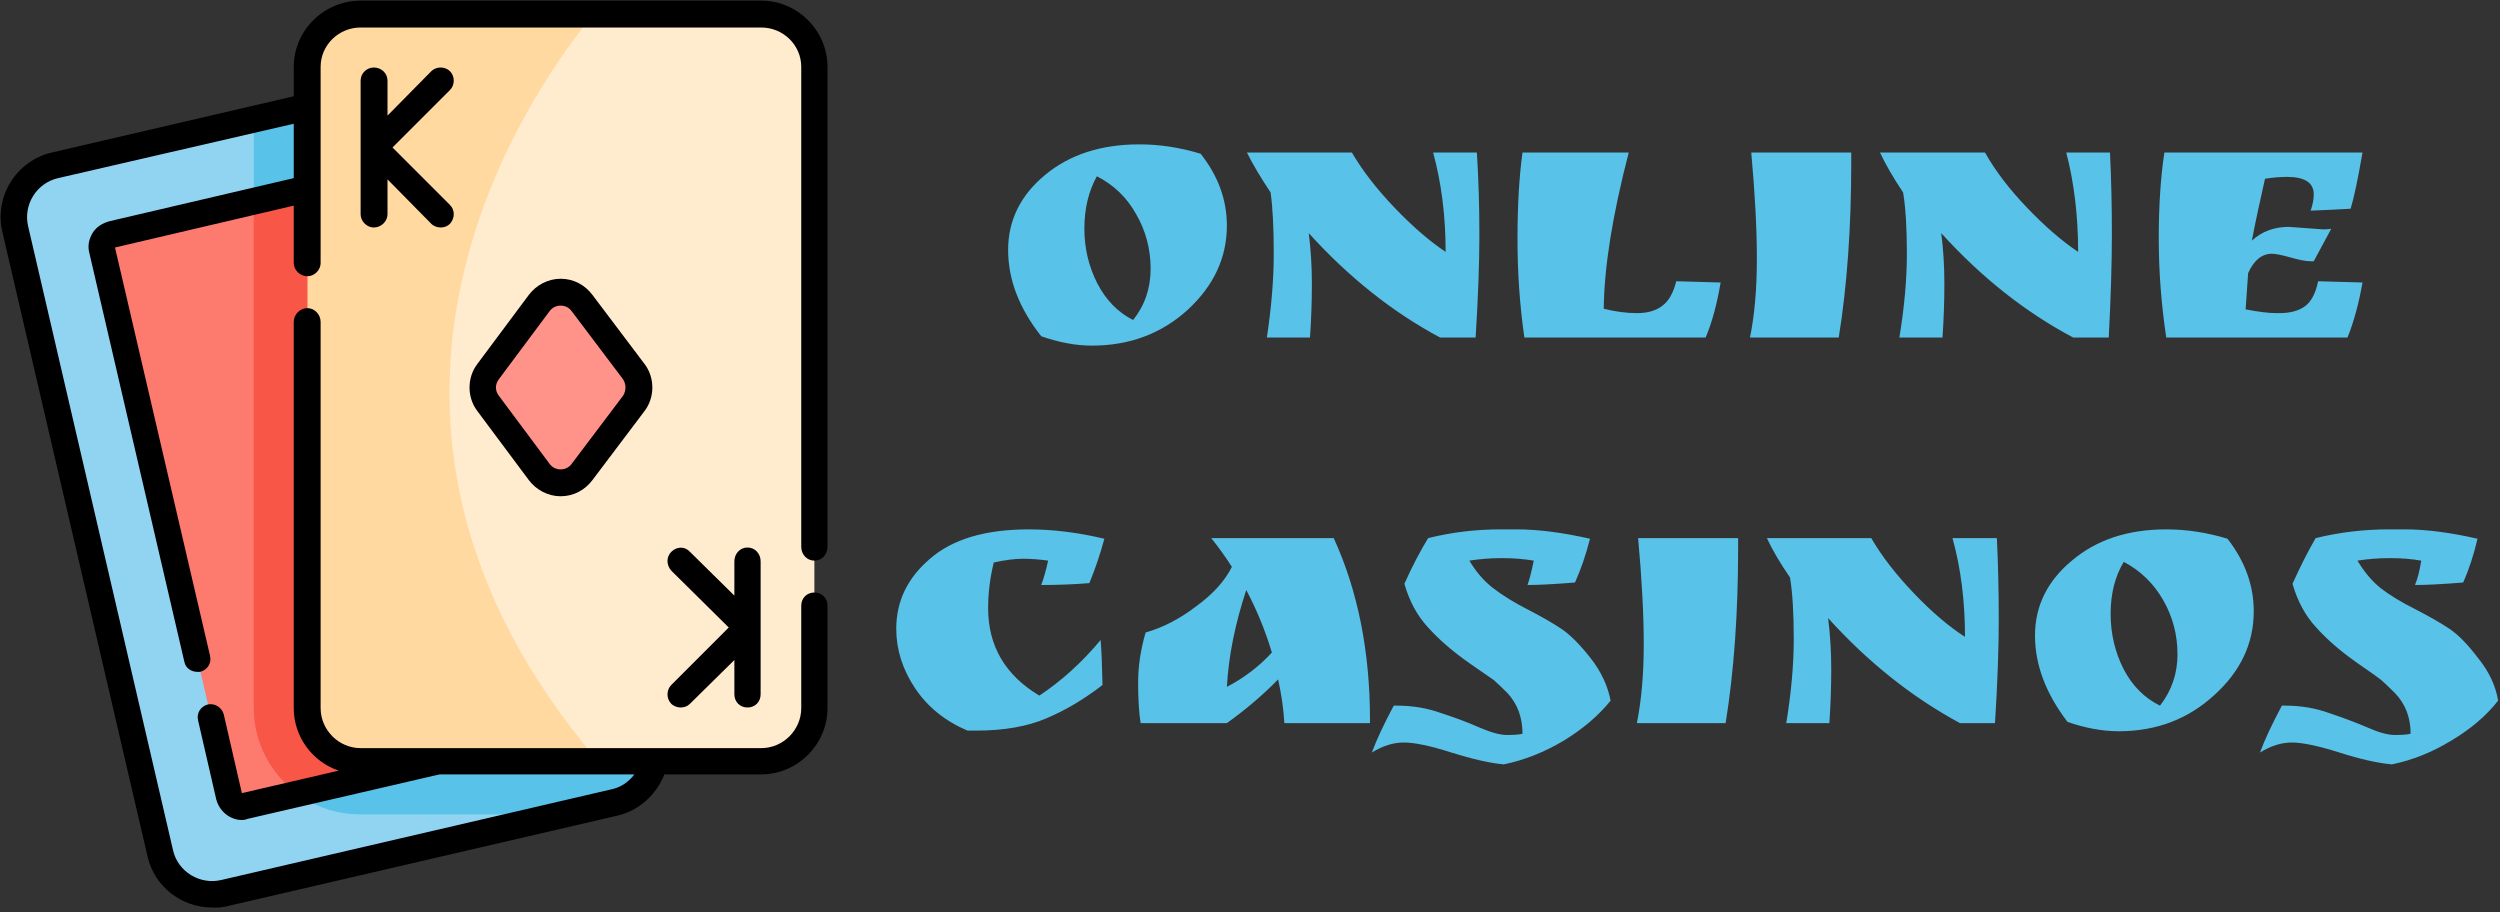
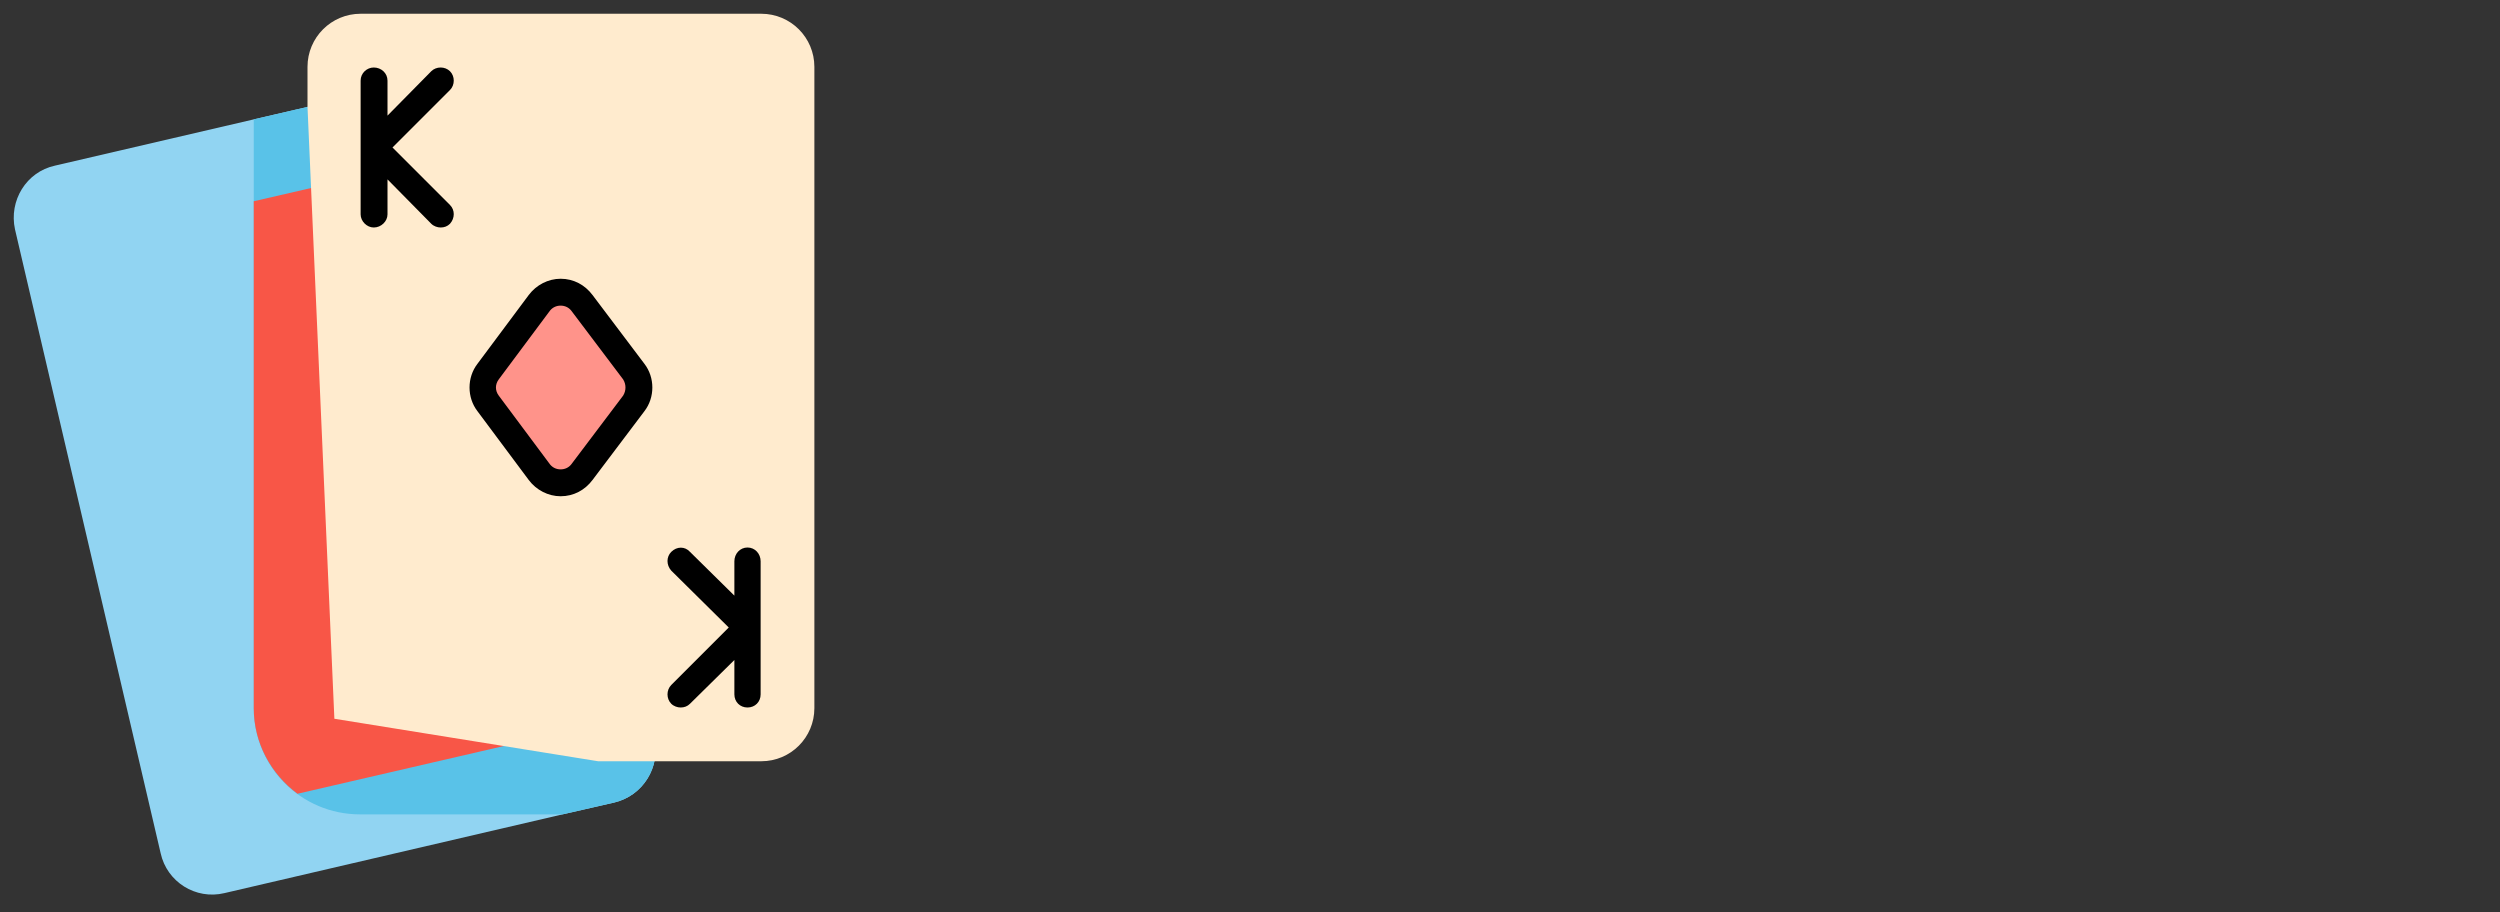
<svg xmlns="http://www.w3.org/2000/svg" width="400" height="146" version="1.2">
  <rect width="100%" height="100%" fill="#333333" stroke="none" />
  <style>.b{fill:#59c2e8}</style>
  <path d="m98.3 128.4-8.3 1.9-54.1 12.6c-4.6 1.1-9.2-1.8-10.2-6.4L2.4 36.7c-1-4.6 1.8-9.2 6.4-10.2l31.8-7.4L71.2 12c4.6-1.1 9.2 1.7 10.2 6.3l23.3 99.9c1 4.5-1.8 9.1-6.4 10.2z" style="fill:#91d4f2" />
  <path d="m98.3 128.4-8.3 1.9H57.6c-9.4 0-17-7.6-17-17V19.1L71.2 12c4.6-1.1 9.2 1.7 10.2 6.3l23.3 99.9c1 4.5-1.8 9.1-6.4 10.2z" class="b" />
-   <path d="m89.1 117.4-19 4.4-15.9 2.5-6.6 2.7-8.4 2c-1.1.2-2.3-.5-2.5-1.6L16.4 40c-.3-1.1.4-2.2 1.6-2.5l22.6-5.3 4 2.6 4.6-4.6 18.7-4.3c1.1-.3 2.3.4 2.5 1.6l20.3 87.3c.3 1.2-.4 2.3-1.6 2.6z" style="fill:#fd7a6e" />
  <path d="M89.1 117.4 47.6 127c-4.2-3.1-7-8.1-7-13.7V32.2l27.3-6.3c1.1-.3 2.3.4 2.5 1.6l20.3 87.3c.3 1.2-.4 2.3-1.6 2.6z" style="fill:#f85647" />
  <path d="M130.3 10.7v102.6c0 4.7-3.8 8.5-8.5 8.5H95.7L53.5 115l-4.3-97.9v-6.4c0-4.7 3.8-8.5 8.5-8.5h64.1c4.7 0 8.5 3.8 8.5 8.5z" style="fill:#ffebce" />
-   <path d="M95.7 121.8h-38c-4.7 0-8.5-3.8-8.5-8.5V10.7c0-4.7 3.8-8.5 8.5-8.5H95c-11.2 13.7-46.2 64.6.7 119.6z" style="fill:#ffd9a0" />
  <path d="m101.4 64.6-8.3 11c-1.7 2.2-5.1 2.2-6.8 0l-8.2-11c-1.2-1.6-1.2-3.6 0-5.1l8.2-11c1.7-2.3 5.1-2.3 6.8 0l8.3 11c1.1 1.5 1.1 3.5 0 5.1z" style="fill:#ff938a" />
-   <path d="M130.3 89.7c1.2 0 2.1-1 2.1-2.2V10.7c0-5.8-4.8-10.6-10.6-10.6H57.7C51.8.1 47 4.9 47 10.7v4.7l-38.7 9C2.6 25.7-1 31.5.4 37.2L23.6 137c1.1 4.9 5.5 8.2 10.3 8.2q1.2.1 2.4-.2l62.5-14.5c3.4-.8 6.2-3.3 7.5-6.6h15.5c5.8 0 10.6-4.8 10.6-10.6V96.9c0-1.2-.9-2.1-2.1-2.1-1.2 0-2.1.9-2.1 2.1v16.4c0 3.5-2.9 6.4-6.4 6.4H57.7c-3.5 0-6.4-2.9-6.4-6.4V51.5c0-1.2-1-2.2-2.1-2.2-1.2 0-2.2 1-2.2 2.2v61.8c0 4.6 3 8.6 7.2 10l-15.5 3.6-2.9-12.6c-.3-1.1-1.4-1.8-2.5-1.6-1.2.3-1.9 1.4-1.6 2.6l2.9 12.6c.5 1.9 2.2 3.3 4.1 3.3q.5 0 1-.2l30.2-7q.2 0 .4-.1h31.2c-.9 1.2-2.2 2.1-3.7 2.4l-62.4 14.5c-3.4.8-6.9-1.3-7.7-4.7L4.5 36.2c-.8-3.4 1.3-6.9 4.8-7.7L47 19.8v8.7l-29.5 6.9c-1.1.3-2.1.9-2.7 1.9-.6 1-.8 2.1-.5 3.2l15.2 65.4c.2 1 1.1 1.6 2.1 1.6h.4c1.2-.3 1.9-1.4 1.6-2.6L18.4 39.6 47 32.9v9.2c0 1.1 1 2.1 2.2 2.1 1.1 0 2.1-1 2.1-2.1V10.7c0-3.5 2.9-6.3 6.4-6.3h64.1c3.5 0 6.4 2.8 6.4 6.3v76.8c0 1.2.9 2.2 2.1 2.2z" />
  <path d="M72 11.4c-.8-.8-2.2-.8-3 0l-7 7.1v-5.6c0-1.2-1-2.1-2.2-2.1-1.1 0-2.1.9-2.1 2.1v21.4c0 1.1 1 2.1 2.1 2.1 1.2 0 2.2-1 2.2-2.1v-5.6l7 7.1c.4.4 1 .6 1.5.6.6 0 1.1-.2 1.5-.6.8-.9.8-2.2 0-3l-9.2-9.2 9.2-9.2c.8-.8.8-2.2 0-3zM119.6 113.2c1.2 0 2.1-.9 2.1-2.1V89.8c0-1.2-.9-2.2-2.1-2.2-1.2 0-2.1 1-2.1 2.2v5.5l-7.1-7c-.8-.9-2.1-.9-3 0-.8.8-.8 2.1 0 3l9.2 9.1-9.2 9.2c-.8.8-.8 2.2 0 3 .4.4 1 .6 1.5.6.6 0 1.1-.2 1.5-.6l7.1-7v5.5c0 1.2.9 2.1 2.1 2.1zM89.7 44.6c-2 0-3.9 1-5.1 2.6l-8.2 11c-1.7 2.2-1.7 5.4 0 7.6l8.2 11c1.2 1.6 3.1 2.6 5.1 2.6 2.1 0 3.9-1 5.1-2.6l8.3-11c1.7-2.2 1.7-5.4 0-7.6l-8.3-11c-1.2-1.6-3-2.6-5.1-2.6zm10 18.7-8.3 11c-.4.5-1 .8-1.7.8s-1.3-.3-1.7-.8l-8.2-11c-.6-.8-.6-1.8 0-2.6l8.2-11c.4-.5 1-.8 1.7-.8s1.3.3 1.7.8l8.3 11c.5.8.5 1.8 0 2.6z" />
-   <path d="M166.6 53.8q-5.3-6.7-5.3-13.8 0-7.1 5.9-12t15.1-4.9q4.9 0 9.8 1.5 4.2 5.3 4.2 11.5 0 7.7-6.3 13.5-6.3 5.7-15.3 5.7-3.8 0-8.1-1.5zm8.9-25.6q-2 3.6-2 8.4 0 4.7 2.1 8.8 2.1 4 5.7 5.8 2.8-3.5 2.8-8.2 0-4.7-2.3-8.7-2.2-4-6.3-6.1zm53.8-3.8h7q.4 6.3.4 13.1 0 6.9-.6 16.5h-5.7q-11.4-6.1-21-16.7.5 3.9.5 8.1 0 4.2-.3 8.6h-6.9q1.1-7.3 1.1-13.4 0-6.2-.5-9.8-2.4-3.6-3.8-6.4h16.8q2.5 4.3 6.8 8.8 4.3 4.5 8.2 7.1 0-8.6-2-15.9zm27.3 25q2.8.7 5.3.7 2.6 0 4.1-1.2 1.5-1.1 2.2-3.9l7.1.2q-.9 5.3-2.4 8.8h-29q-1.1-7.6-1.1-15.7t.8-13.9h17q-3.9 15-4 25zm23.6-25h16V26q0 15.6-2 28H280q1.1-5.4 1.1-12.6 0-7.1-.9-17zm50.4 0h7q.3 6.3.3 13.1 0 6.9-.5 16.5h-5.7q-11.5-6.1-21.1-16.7.5 3.9.5 8.1 0 4.2-.3 8.6h-6.9q1.2-7.3 1.2-13.4 0-6.2-.6-9.8-2.4-3.6-3.7-6.4h16.8q2.4 4.3 6.7 8.8 4.3 4.5 8.2 7.1 0-8.6-1.9-15.9zm35.6 11.9 5.5.4q.9 0 1.3-.1l-2.8 5.2h-.5q-1.1 0-3.2-.6t-3-.6q-2.4 0-3.8 3.1l-.4 5.8q3.1.6 4.9.6h.5q2.6 0 4.1-1.1 1.5-1.1 2.1-4l7.1.2q-.9 5.1-2.4 8.8h-29q-1.2-8-1.2-15.8 0-7.9.9-13.8H378q-1.1 6.4-1.9 9-3.5.2-6.4.3.5-1.4.5-2.6 0-2.8-4.3-2.8-1.6 0-3.5.3-1.3 5.7-2.1 9.9 2.4-2.2 5.9-2.2zM167.7 89.7q-2.1-.3-4-.3-2 0-4.7.6-.9 3.7-.9 7.3 0 9.1 8.2 14 5.4-3.6 9.8-8.9.2 2.3.3 7.2-4.4 3.4-8.9 5.3-4.6 2-11.4 2h-1.3q-5.4-2.3-8.4-6.8t-3-9.5q0-6.6 5.4-11.2 5.4-4.7 15.8-4.7 5.8 0 12.1 1.5-1 3.7-2.4 7.1-3.7.3-7.7.3.6-1.6 1.1-3.9zm51.5 25.5v.5h-13.7q-.2-3.4-1-7-3.6 3.7-8.2 7h-13.8q-.4-2.5-.4-6.5 0-3.9 1.2-8 4.2-1.2 8.1-4.2 4-2.9 5.7-6.3-1.6-2.5-3.3-4.6h19.6q5.8 12.7 5.8 29.1zm-15.7-10.8q-1.6-5.3-4.1-10-2.7 8.2-3.1 15.5 4.2-2.2 7.2-5.5zm41.9-14.7q-2.4-.4-5.1-.4-2.7 0-5.2.4 1.6 2.7 3.8 4.4 2.2 1.7 5.5 3.4t5.4 3.1q2.1 1.4 4.7 4.7 2.5 3.2 3.2 6.8-2.9 3.6-7.5 6.4-4.7 2.8-9.6 3.8-3.3-.3-8.4-1.9-5-1.6-7.6-1.6-2.5 0-5.1 1.6 1.1-3 3.5-7.5h.5q3.8 0 7.1 1.2 3.4 1.1 6.1 2.3 2.8 1.2 4.4 1.2 1.7 0 2.5-.2 0-3.9-2.4-6.5-1.3-1.3-2.2-2.1-1-.7-2.9-2l-1-.7q-4-2.8-6.6-5.7-2.6-2.8-3.8-7 1.9-4.2 3.8-7.3 5.6-1.4 11.6-1.4h2.6q5.1 0 11.7 1.5-1 3.9-2.4 7-4.9.4-7.6.4.5-1.4 1-3.9zm16.7-3.6h16v1.6q0 15.6-2 28h-14.2q1.1-5.5 1.1-12.6t-.9-17zm50.3 0h7.1q.3 6.2.3 13.1 0 6.9-.6 16.5h-5.6q-11.5-6.2-21.1-16.8.5 4 .5 8.2 0 4.1-.3 8.6h-6.9q1.2-7.3 1.2-13.5t-.6-9.8q-2.4-3.5-3.7-6.3h16.7q2.5 4.3 6.8 8.8 4.3 4.5 8.2 7 0-8.6-2-15.8zm18.4 29.4q-5.2-6.8-5.2-13.8 0-7.1 5.9-12 5.9-5 15.1-5 4.9 0 9.8 1.5 4.2 5.4 4.2 11.6 0 7.7-6.3 13.4Q348 117 339 117q-3.9 0-8.2-1.5zm9-25.6q-2.1 3.5-2.1 8.3 0 4.8 2.1 8.9 2.1 4 5.8 5.8 2.8-3.6 2.8-8.2 0-4.7-2.3-8.7-2.3-4-6.3-6.1zm47.6-.2q-2.3-.4-5-.4t-5.2.4q1.6 2.7 3.7 4.4 2.2 1.7 5.6 3.4 3.3 1.7 5.4 3.1 2.1 1.4 4.6 4.7 2.6 3.2 3.2 6.8-2.8 3.6-7.5 6.4-4.6 2.8-9.5 3.8-3.4-.3-8.4-1.9-5.1-1.6-7.6-1.6t-5.1 1.6q1.1-3 3.5-7.5h.5q3.8 0 7.1 1.2 3.3 1.1 6.1 2.3 2.7 1.2 4.4 1.2 1.7 0 2.5-.2 0-3.9-2.5-6.5-1.3-1.3-2.2-2.1-.9-.7-2.8-2l-1-.7q-4-2.8-6.6-5.7-2.6-2.8-3.8-7 1.9-4.2 3.7-7.3 5.7-1.4 11.7-1.4h2.6q5.1 0 11.6 1.5-.9 3.9-2.3 7-4.9.4-7.7.4.6-1.4 1-3.9z" class="b" />
</svg>